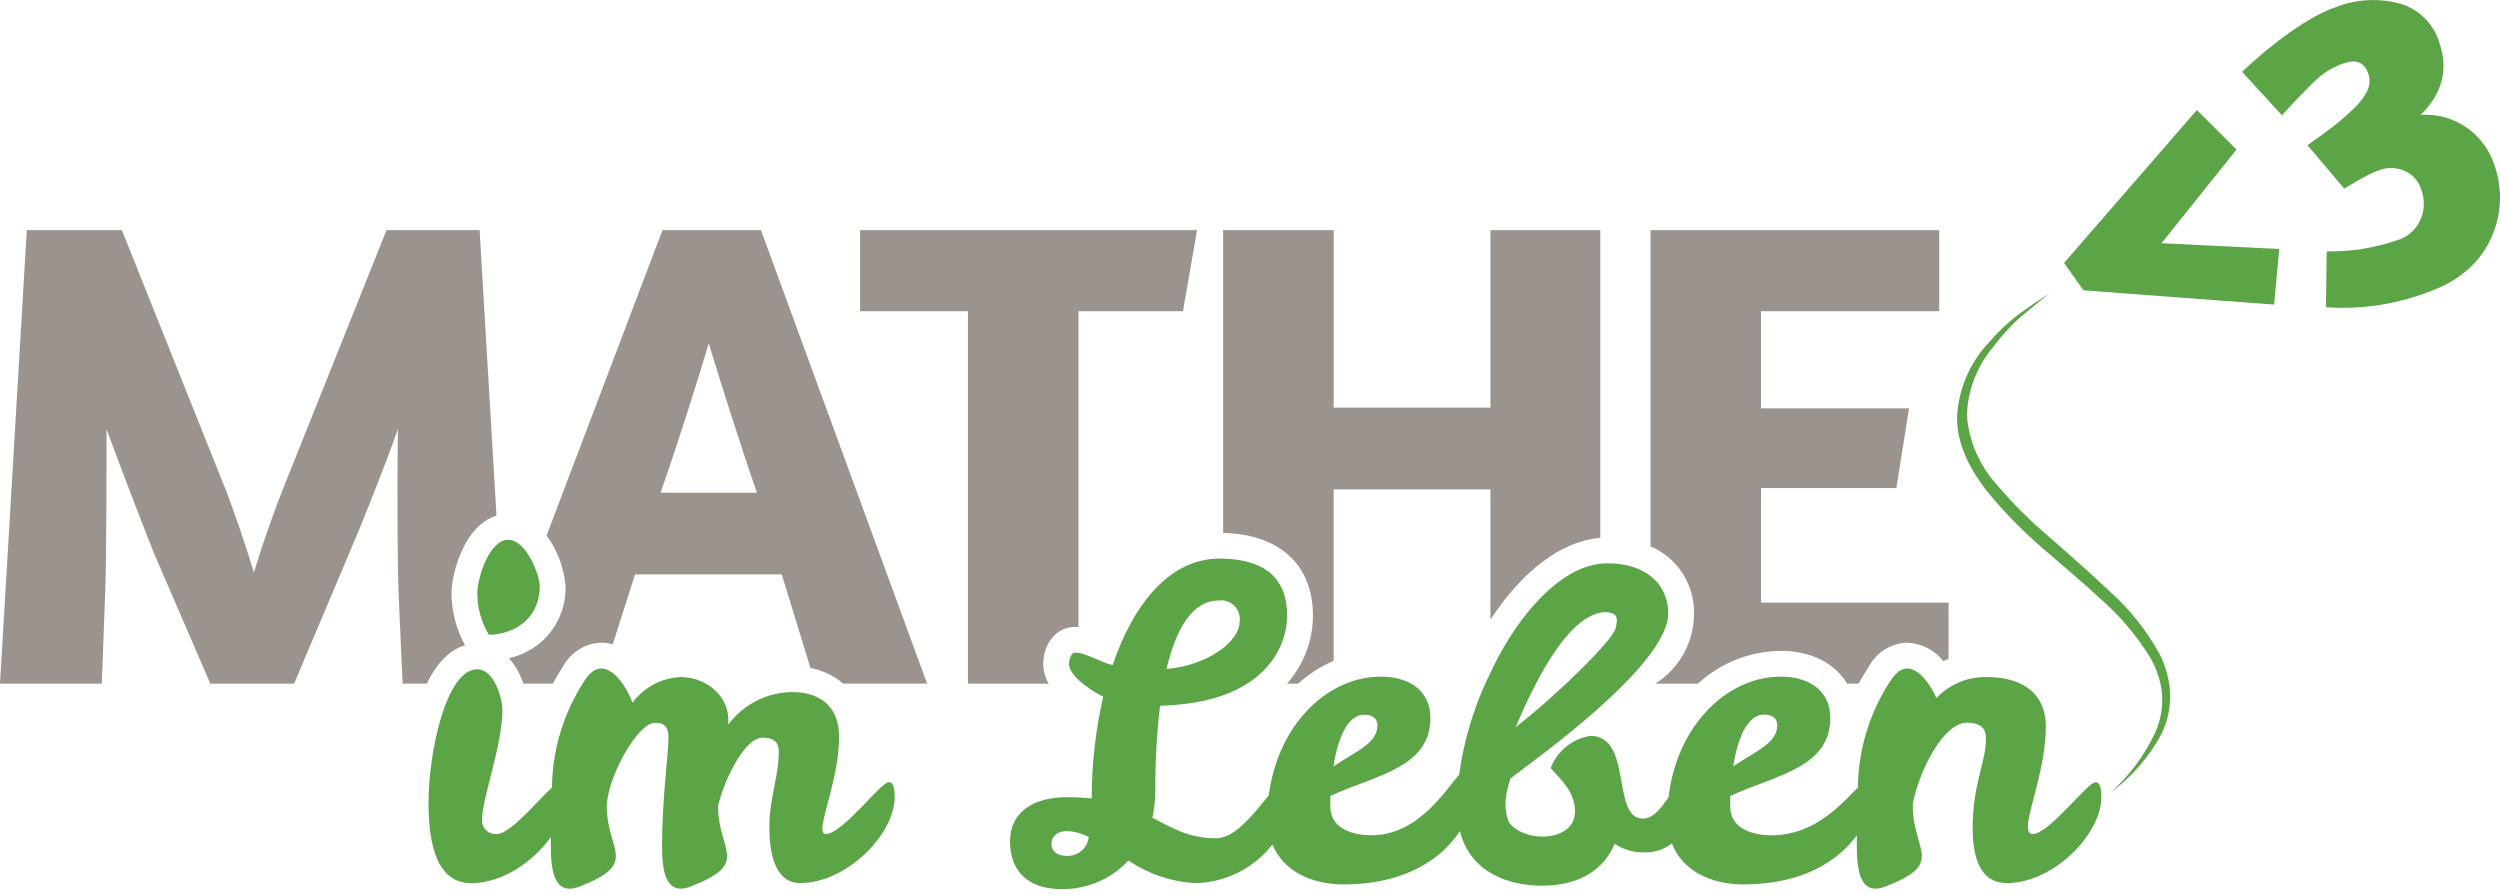
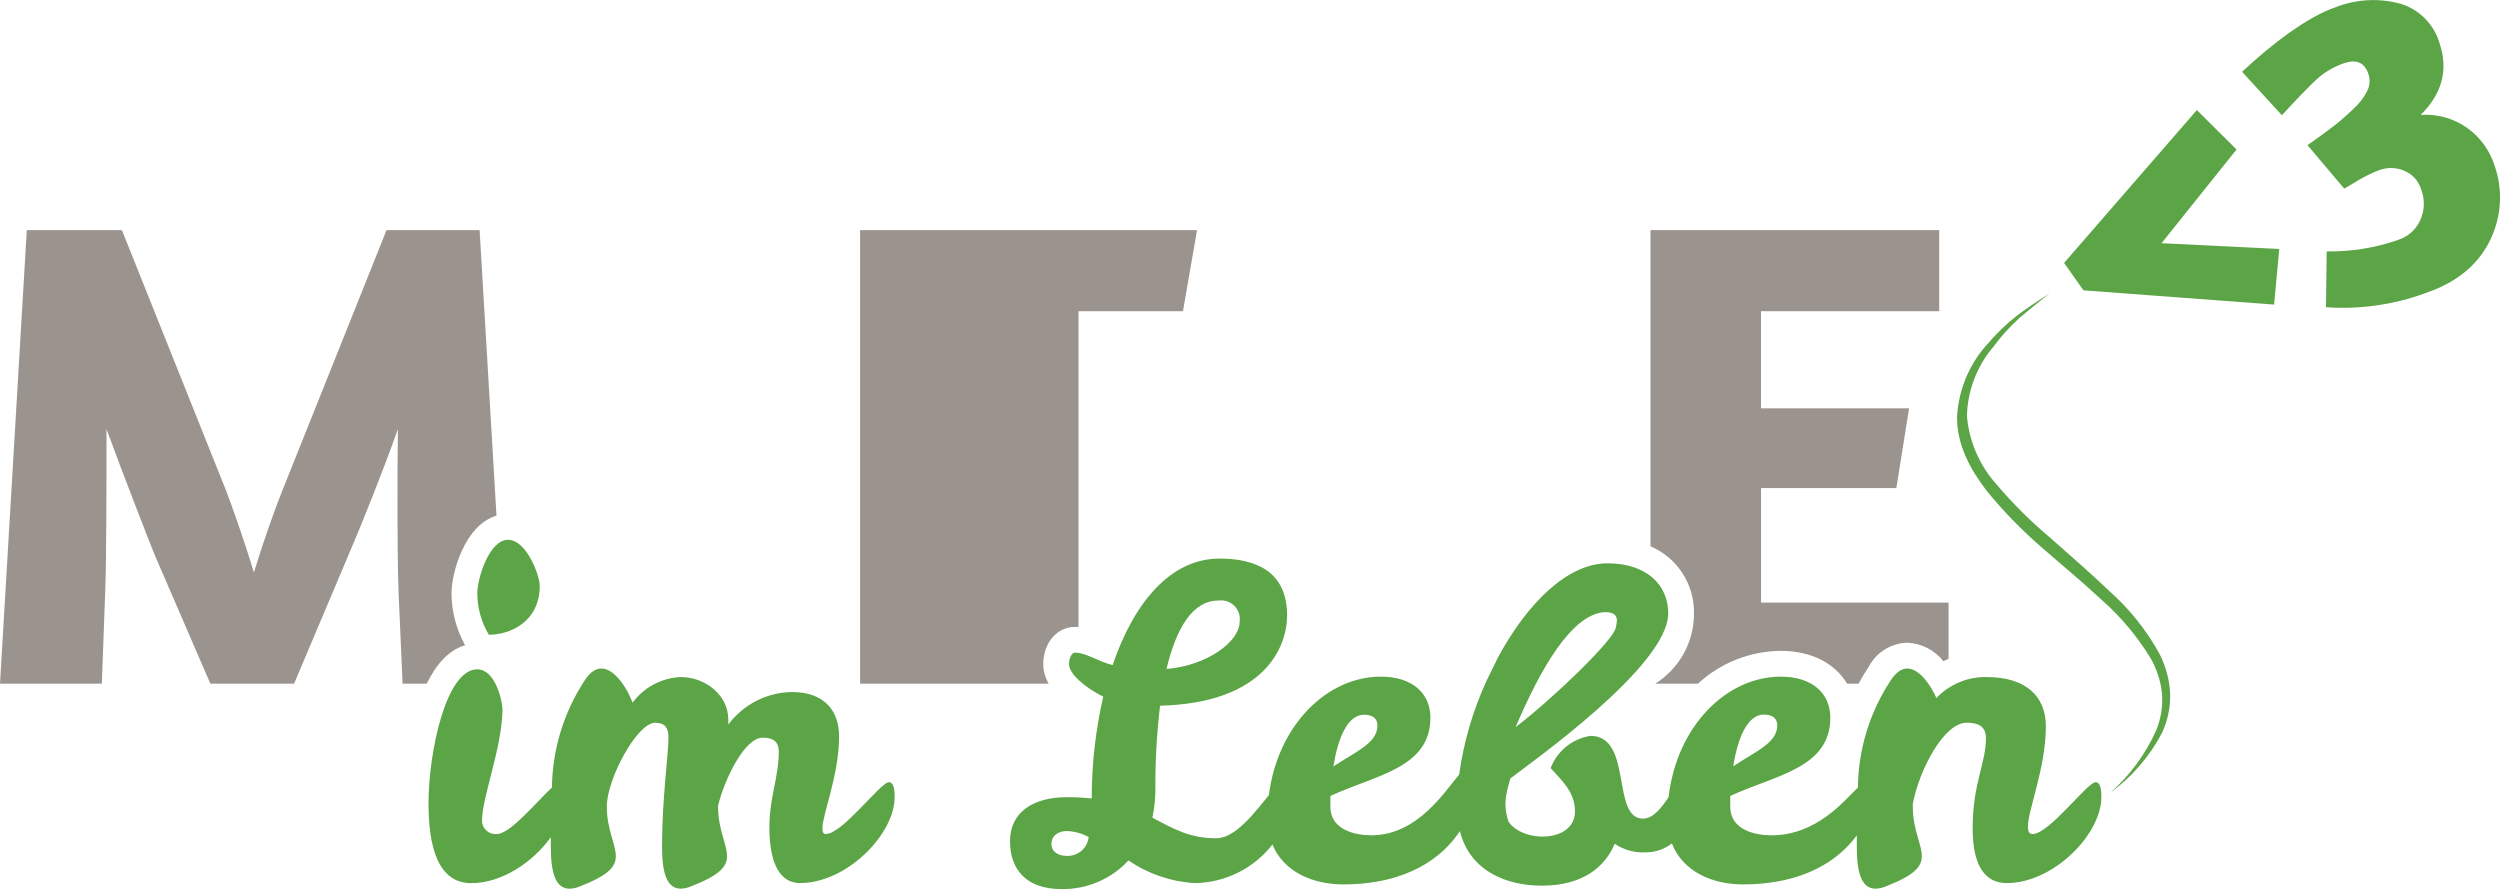
<svg xmlns="http://www.w3.org/2000/svg" width="282" height="101" viewBox="0 0 282 101" fill="none">
  <g clip-path="url(#clip0_1327_4177)">
-     <path d="M118.293 77.116C117.901 76.452 117.689 75.697 117.678 74.926C117.678 72.526 119.219 70.713 121.264 70.713C121.395 70.713 121.524 70.719 121.652 70.728V35.104H133.439L135.026 25.961H97.019V35.104H109.184V77.115L118.293 77.116Z" fill="#9B938E" />
+     <path d="M118.293 77.116C117.901 76.452 117.689 75.697 117.678 74.926C117.678 72.526 119.219 70.713 121.264 70.713C121.395 70.713 121.524 70.719 121.652 70.728V35.104H133.439L135.026 25.961H97.019V35.104V77.115L118.293 77.116Z" fill="#9B938E" />
    <path d="M273.558 33.07C277.518 31.748 279.819 29.47 281.007 26.831C282.193 24.25 282.324 21.308 281.373 18.631C280.825 16.93 279.74 15.452 278.281 14.418C276.759 13.346 274.914 12.831 273.056 12.96C275.472 10.569 276.184 7.885 275.191 4.908C274.893 3.866 274.342 2.914 273.588 2.136C272.833 1.358 271.899 0.779 270.867 0.448C268.436 -0.241 265.846 -0.118 263.491 0.8C260.37 1.843 256.22 4.976 252.906 8.1L257.397 13C258.648 11.632 260.853 9.3 261.686 8.629C262.51 7.964 263.447 7.451 264.452 7.117C265.828 6.657 266.73 7.068 267.158 8.351C267.363 8.963 267.323 9.631 267.047 10.214C266.65 11.004 266.107 11.71 265.447 12.297C264.735 12.988 263.987 13.64 263.205 14.25C262.498 14.797 261.525 15.506 260.286 16.376L264.43 21.276C264.461 21.265 264.649 21.157 264.99 20.952L266.01 20.335C266.351 20.135 266.766 19.912 267.255 19.673C267.65 19.477 268.056 19.305 268.472 19.158C269.375 18.847 270.362 18.89 271.235 19.277C271.682 19.466 272.082 19.751 272.406 20.112C272.73 20.474 272.97 20.903 273.108 21.368C273.329 21.94 273.429 22.551 273.404 23.163C273.378 23.776 273.227 24.377 272.96 24.928C272.719 25.43 272.379 25.878 271.96 26.244C271.54 26.61 271.051 26.886 270.521 27.057C267.929 27.964 265.197 28.404 262.451 28.357L262.369 34.657C266.169 34.921 269.981 34.382 273.558 33.074V33.07ZM256.519 34.356L257.099 28.083L243.822 27.432L252.282 16.862L247.805 12.415L232.83 29.656L235.013 32.75L256.519 34.356Z" fill="#5BA546" />
    <path d="M231.219 33.07C230.062 33.992 228.904 34.914 227.785 35.87C226.704 36.853 225.723 37.941 224.856 39.118C222.987 41.305 221.932 44.071 221.871 46.946C222.116 49.781 223.271 52.46 225.164 54.583C227.047 56.812 229.119 58.872 231.358 60.742C233.548 62.707 235.811 64.625 237.964 66.694C240.227 68.711 242.13 71.098 243.592 73.753C244.301 75.137 244.71 76.655 244.792 78.207C244.842 79.756 244.523 81.294 243.861 82.694C242.459 85.352 240.468 87.654 238.04 89.423C240.239 87.479 242 85.09 243.205 82.413C243.752 81.102 243.981 79.679 243.874 78.262C243.736 76.856 243.301 75.495 242.599 74.268C241.095 71.797 239.226 69.568 237.055 67.655C234.914 65.655 232.632 63.785 230.397 61.83C228.125 59.873 226.027 57.722 224.128 55.401C222.295 53.044 220.69 50.146 220.759 46.954C220.94 43.865 222.194 40.936 224.305 38.672C225.28 37.534 226.366 36.496 227.546 35.572C228.738 34.681 229.974 33.872 231.221 33.072" fill="#5BA546" />
    <path d="M52.462 72.786C51.475 71.004 50.948 69.004 50.929 66.967C50.929 64.592 52.411 59.24 56.004 58.167L54.1 25.961H43.6L31.811 55.43C31.055 57.32 29.77 60.87 28.637 64.574C27.504 60.795 26.218 57.245 25.537 55.43L13.752 25.961H3.023L0 77.116H11.486L11.864 66.839C12.014 63.139 12.014 53.539 12.014 48.403C13.752 53.163 16.775 60.945 17.455 62.608L23.726 77.115H33.172L39.594 61.928C40.651 59.51 43.372 52.708 44.883 48.403C44.807 53.465 44.807 63.06 44.959 66.839L45.412 77.116H48.138C49.177 74.988 50.58 73.331 52.461 72.786" fill="#9B938E" />
-     <path d="M63.794 66.097C63.853 67.987 63.246 69.838 62.078 71.326C60.91 72.814 59.257 73.845 57.407 74.237C58.136 75.078 58.691 76.055 59.037 77.113H62.354C62.701 76.471 63.082 75.826 63.51 75.173C63.932 74.386 64.554 73.724 65.313 73.254C66.072 72.783 66.941 72.521 67.834 72.494C68.269 72.494 68.702 72.558 69.119 72.682L71.635 64.795H88.182L91.421 75.352C92.783 75.599 94.055 76.207 95.103 77.112H104.579L85.836 25.96H74.729L61.653 60.406C62.877 62.07 63.618 64.04 63.794 66.098V66.097ZM79.942 38.731C81.075 42.431 83.342 49.687 85.383 55.581H74.507C76.547 49.763 78.812 42.581 79.946 38.731" fill="#9B938E" />
-     <path d="M148.101 69.426C148.096 72.26 147.055 74.995 145.174 77.115H146.426C147.617 76.045 148.971 75.171 150.438 74.528V55.203H168.122V69.895C171.78 64.314 176.164 61.033 180.514 60.669V25.961H168.122V45.986H150.439V25.961H137.971V60.114C144.319 60.256 148.101 63.708 148.101 69.426Z" fill="#9B938E" />
    <path d="M191.083 69.185C191.09 70.769 190.692 72.329 189.927 73.717C189.163 75.105 188.057 76.275 186.714 77.116H191.531C194.076 74.77 197.4 73.452 200.861 73.416C204.309 73.416 206.982 74.816 208.35 77.116H209.65C209.998 76.474 210.381 75.829 210.812 75.176C211.234 74.389 211.856 73.726 212.615 73.256C213.374 72.785 214.244 72.523 215.137 72.496C215.926 72.529 216.699 72.733 217.402 73.092C218.106 73.452 218.723 73.959 219.212 74.58C219.404 74.48 219.6 74.395 219.798 74.311V67.973H198.645V55.052H213.908L215.343 46.062H198.643V35.105H218.743V25.961H186.177V61.623C187.653 62.254 188.908 63.31 189.782 64.657C190.656 66.003 191.109 67.58 191.083 69.185" fill="#9B938E" />
    <path d="M60.882 66.098C60.882 64.893 59.382 60.888 57.312 60.888C55.189 60.888 53.839 65.188 53.839 66.967C53.855 68.599 54.304 70.197 55.139 71.599C57.649 71.599 60.88 70.056 60.88 66.099" fill="#5BA546" />
    <path d="M100.245 88.241C99.329 88.241 95.035 94.076 93.153 94.076C92.863 94.076 92.768 93.835 92.768 93.448C92.768 91.858 94.648 87.419 94.648 83.079C94.648 79.992 92.815 78.062 89.343 78.062C87.944 78.079 86.568 78.419 85.321 79.054C84.075 79.69 82.992 80.604 82.156 81.726V81.197C82.156 78.352 79.503 76.372 76.801 76.372C75.733 76.415 74.689 76.697 73.746 77.198C72.802 77.699 71.984 78.406 71.351 79.267C70.821 77.767 69.374 75.407 67.831 75.407C67.202 75.407 66.574 75.794 65.949 76.759C63.592 80.35 62.311 84.54 62.257 88.834C60.633 90.318 57.569 94.076 56.057 94.076C55.845 94.099 55.631 94.078 55.429 94.013C55.226 93.948 55.039 93.842 54.88 93.701C54.721 93.559 54.593 93.386 54.505 93.193C54.417 92.999 54.37 92.789 54.368 92.576C54.368 89.976 56.587 84.476 56.682 80.131C56.682 79.021 55.863 75.499 53.836 75.499C50.314 75.499 48.336 84.859 48.336 90.599C48.336 95.519 49.398 99.62 53.161 99.62C56.611 99.62 60.125 97.25 62.133 94.434C62.133 94.792 62.133 95.148 62.133 95.519C62.133 98.462 62.665 100.246 64.256 100.246C64.637 100.232 65.012 100.15 65.365 100.005C68.597 98.751 69.465 97.788 69.465 96.581C69.465 95.231 68.45 93.591 68.45 90.981C68.45 87.846 71.875 81.527 73.902 81.527C75.011 81.527 75.402 82.104 75.402 83.167C75.402 85.191 74.678 89.967 74.678 95.514C74.678 98.457 75.208 100.241 76.8 100.241C77.181 100.227 77.557 100.145 77.91 100C81.143 98.746 82.01 97.783 82.01 96.576C82.01 95.226 80.998 93.586 80.998 90.976V90.876C81.816 87.596 84.085 83.207 86.013 83.207C87.46 83.207 87.846 83.882 87.846 84.797C87.846 87.644 86.785 90.008 86.785 93.288C86.785 96.472 87.508 99.607 90.258 99.607C95.516 99.607 100.918 94.107 100.918 89.907C100.918 88.797 100.725 88.22 100.243 88.22" fill="#5BA546" />
    <path d="M236.367 88.241C235.451 88.241 231.16 94.076 229.278 94.076C228.892 94.076 228.746 93.787 228.746 93.257C228.746 91.374 230.773 86.6 230.773 81.919C230.773 78.495 228.457 76.372 224.116 76.372C223.055 76.348 222.001 76.545 221.021 76.953C220.041 77.36 219.157 77.967 218.426 78.736C217.798 77.289 216.496 75.408 215.146 75.408C214.518 75.408 213.89 75.794 213.265 76.76C210.898 80.346 209.615 84.538 209.572 88.834C207.994 90.343 204.932 94.222 199.803 94.222C198.018 94.222 195.172 93.642 195.172 90.99V89.785C200.286 87.42 206.46 86.648 206.46 80.957C206.46 78.257 204.484 76.326 200.866 76.326C194.737 76.326 189.133 81.926 188.214 89.926C187.446 91.063 186.506 92.339 185.329 92.339C181.713 92.339 184.22 83.006 179.396 83.006C178.394 83.163 177.451 83.583 176.663 84.222C175.876 84.862 175.271 85.698 174.911 86.646C176.067 87.946 177.66 89.3 177.66 91.52C177.66 95.056 171.837 95.111 170.179 92.708C169.338 90.434 170.199 88.708 170.349 87.827C172.697 86.006 188.177 75.117 188.177 69.183C188.177 66 185.764 63.541 181.327 63.541C176.793 63.541 172.256 68.075 168.977 74.152L167.677 76.807C166.135 80.159 165.097 83.719 164.594 87.373C163.056 89.129 159.969 94.22 154.694 94.22C152.91 94.22 150.064 93.64 150.064 90.988V89.783C155.176 87.418 161.35 86.646 161.35 80.955C161.35 78.255 159.373 76.324 155.75 76.324C149.677 76.324 144.119 81.824 143.125 89.707C141.533 91.622 139.388 94.558 137.178 94.558C134.091 94.558 132.258 93.4 129.989 92.241C130.199 91.242 130.312 90.224 130.327 89.202C130.3 85.994 130.477 82.788 130.857 79.602C142.627 79.312 145.185 72.994 145.185 69.423C145.185 64.358 141.518 63.008 137.564 63.008C132.064 63.008 127.916 67.928 125.504 75.019C123.912 74.634 122.513 73.619 121.259 73.619C120.825 73.619 120.584 74.391 120.584 74.919C120.584 75.981 122.32 77.519 124.444 78.586C123.582 82.353 123.146 86.204 123.144 90.068C122.214 89.967 121.279 89.918 120.344 89.921C116.629 89.921 113.929 91.561 113.929 94.888C113.929 98.073 115.762 100.288 119.718 100.288C121.137 100.314 122.545 100.039 123.85 99.483C125.155 98.926 126.328 98.1 127.291 97.058C129.505 98.572 132.089 99.455 134.767 99.613C136.46 99.592 138.128 99.189 139.644 98.436C141.161 97.683 142.489 96.598 143.53 95.261C144.813 98.374 148.116 99.761 151.509 99.761C158.809 99.761 162.8 96.642 164.669 93.747C165.869 98.435 170.162 99.904 173.939 99.904C178.475 99.904 181.031 97.832 182.139 95.177C183.174 95.879 184.413 96.219 185.661 96.144C186.721 96.145 187.751 95.79 188.587 95.138C189.833 98.338 193.177 99.762 196.613 99.762C203.513 99.762 207.459 96.975 209.448 94.225C209.448 94.647 209.448 95.074 209.448 95.515C209.448 98.457 209.979 100.242 211.571 100.242C211.952 100.227 212.327 100.146 212.679 100.001C215.911 98.747 216.779 97.785 216.779 96.577C216.779 95.227 215.765 93.587 215.765 90.977V90.639C216.538 86.73 219.287 81.523 221.842 81.523C223.53 81.523 224.015 82.246 224.015 83.26C224.015 86.105 222.515 88.372 222.515 93.436C222.515 96.67 223.333 99.611 226.375 99.611C231.63 99.611 237.034 94.111 237.034 89.911C237.034 88.801 236.841 88.224 236.358 88.224L236.367 88.241ZM198.974 80.6C199.987 80.6 200.474 81.084 200.474 81.806C200.474 83.786 198.205 84.654 195.506 86.437C195.989 83.399 197.05 80.6 198.979 80.6H198.974ZM180.903 69.052C182.787 68.982 182.395 70.152 182.241 70.862C181.941 72.236 175.388 78.624 170.962 82.02C173.751 75.471 177.209 69.407 180.903 69.053V69.052ZM153.875 80.617C154.888 80.617 155.375 81.101 155.375 81.823C155.375 83.803 153.108 84.671 150.406 86.454C150.888 83.416 151.95 80.617 153.88 80.617H153.875ZM137.467 67.738C137.792 67.695 138.122 67.729 138.432 67.835C138.741 67.942 139.022 68.12 139.251 68.354C139.48 68.588 139.652 68.872 139.752 69.184C139.852 69.496 139.879 69.826 139.829 70.15C139.829 72.32 136.259 75.072 131.581 75.457C132.691 70.826 134.524 67.738 137.467 67.738V67.738ZM120.245 96.538C119.473 96.538 118.605 96.154 118.605 95.188C118.605 94.222 119.425 93.741 120.342 93.741C121.203 93.773 122.045 94.005 122.802 94.418C122.737 95.035 122.433 95.603 121.956 95.999C121.478 96.395 120.864 96.588 120.246 96.538" fill="#5BA546" />
  </g>
</svg>